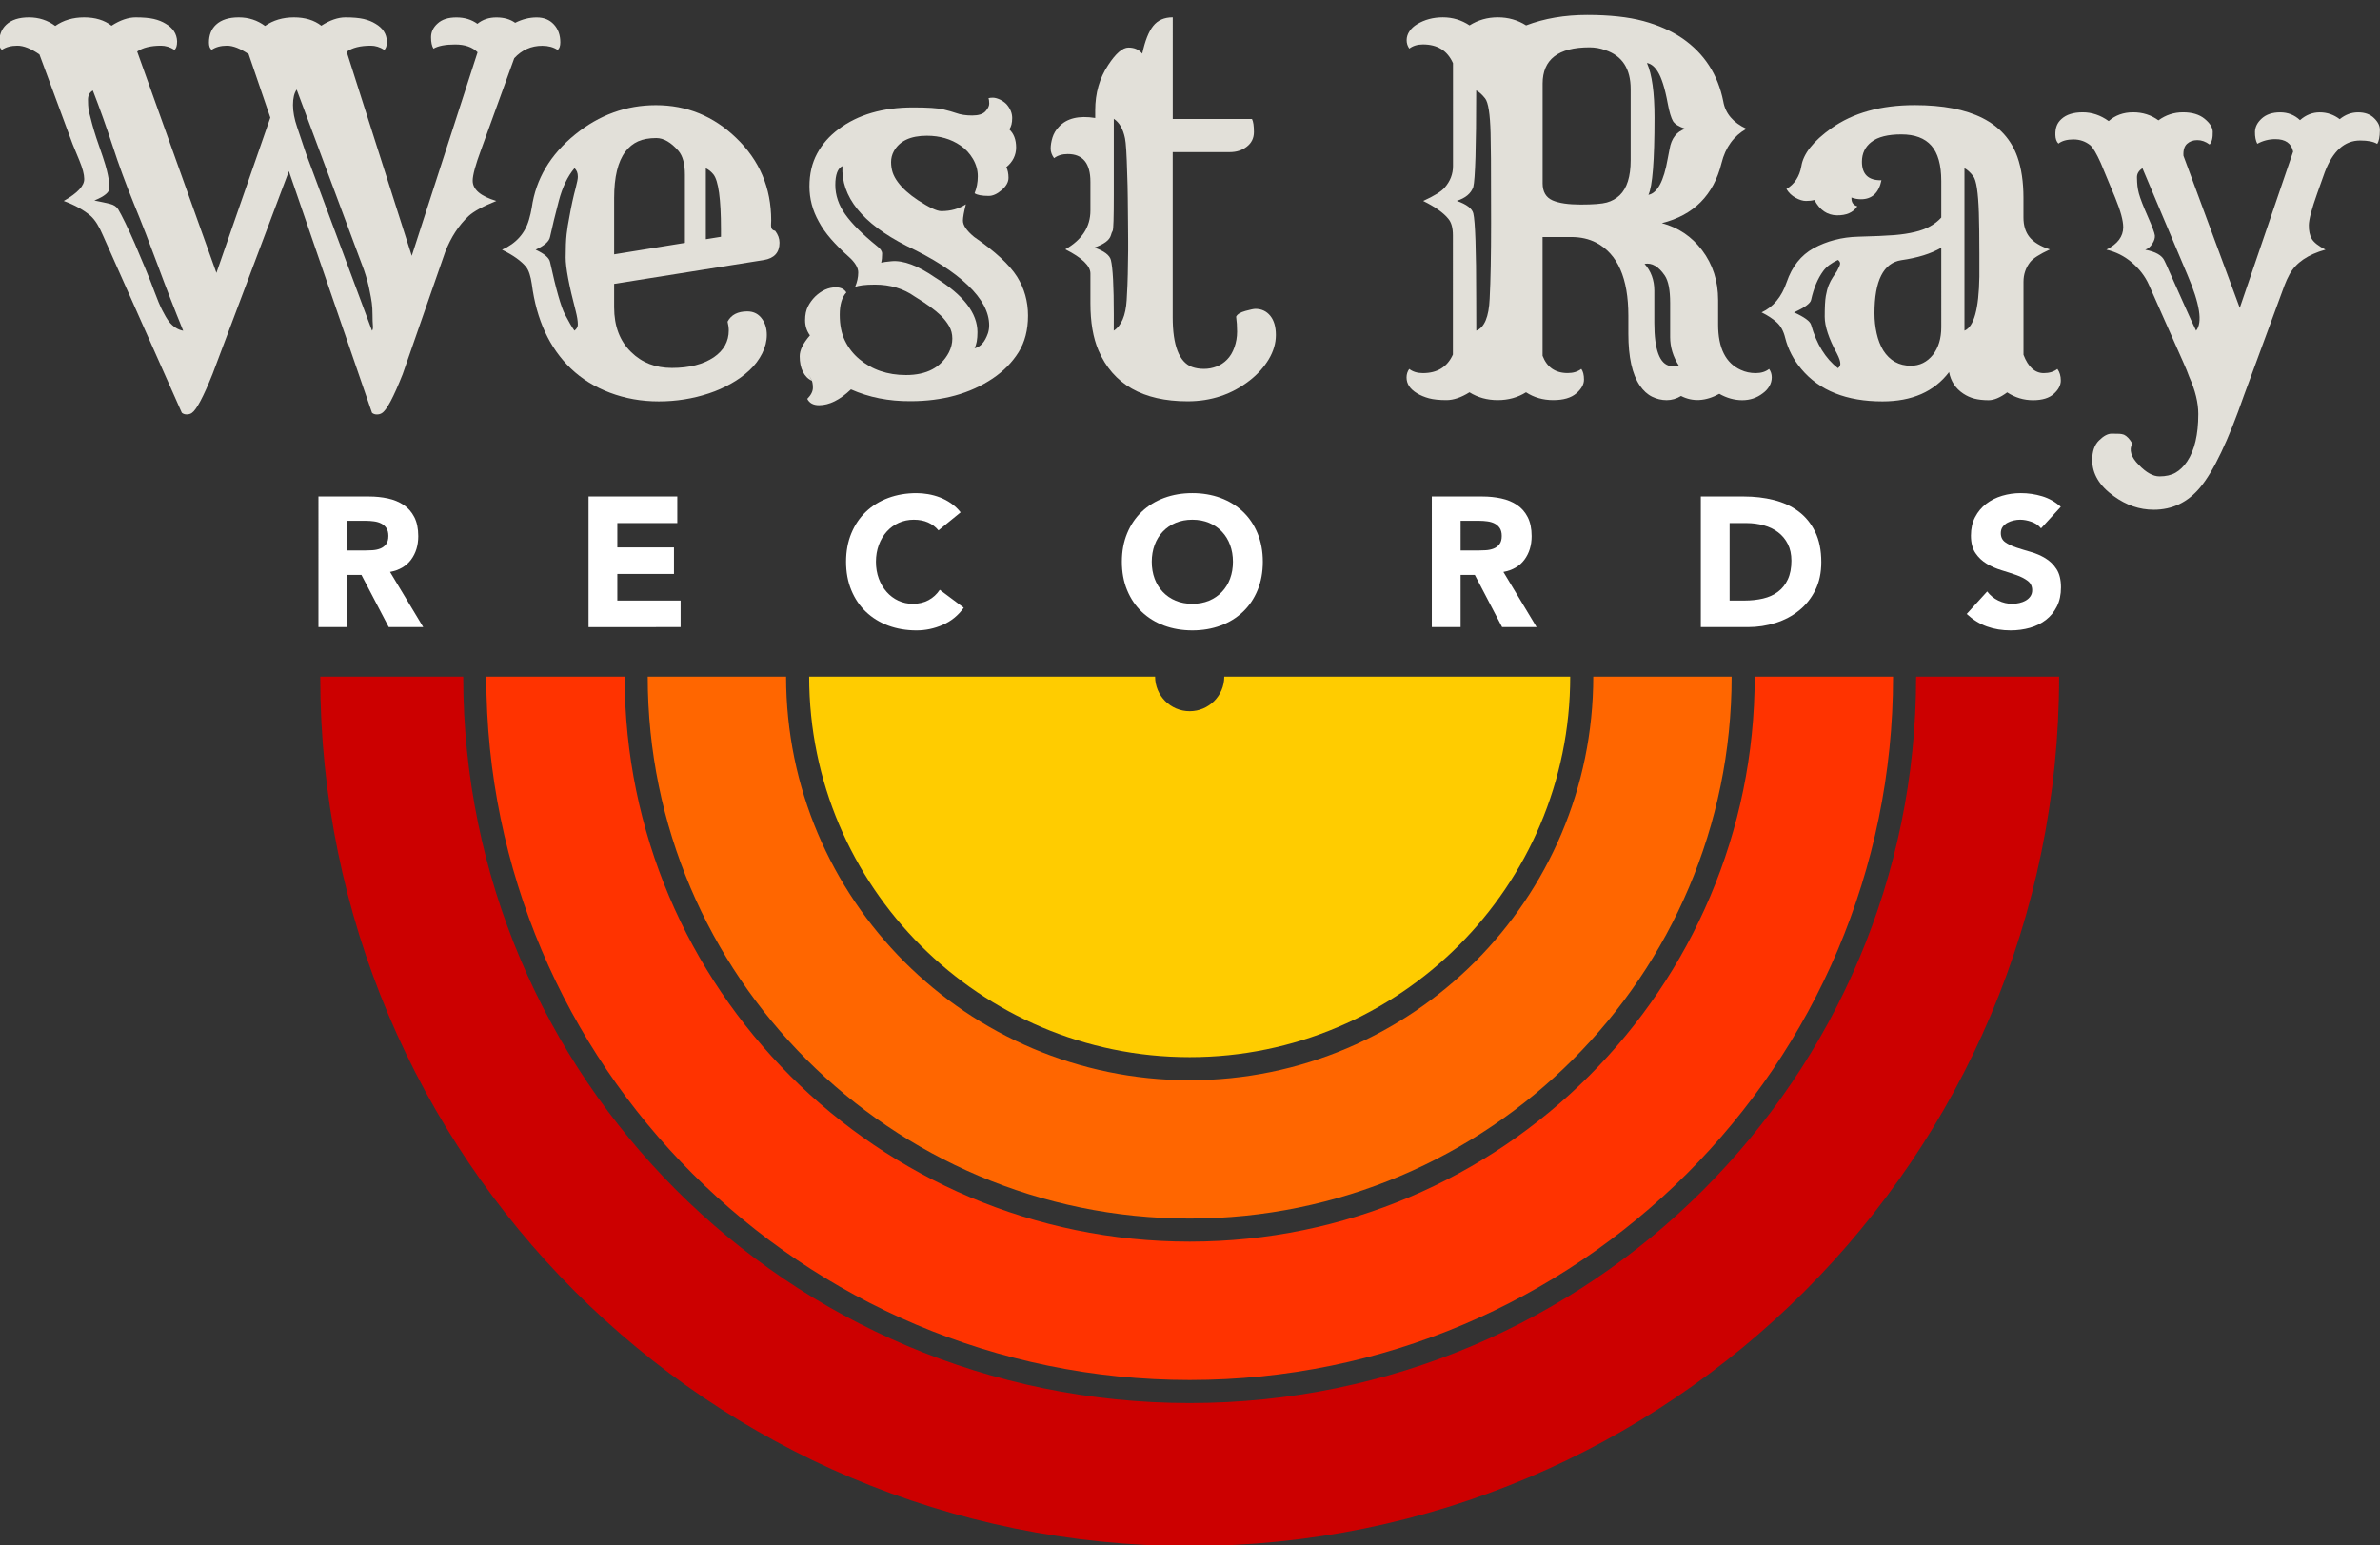
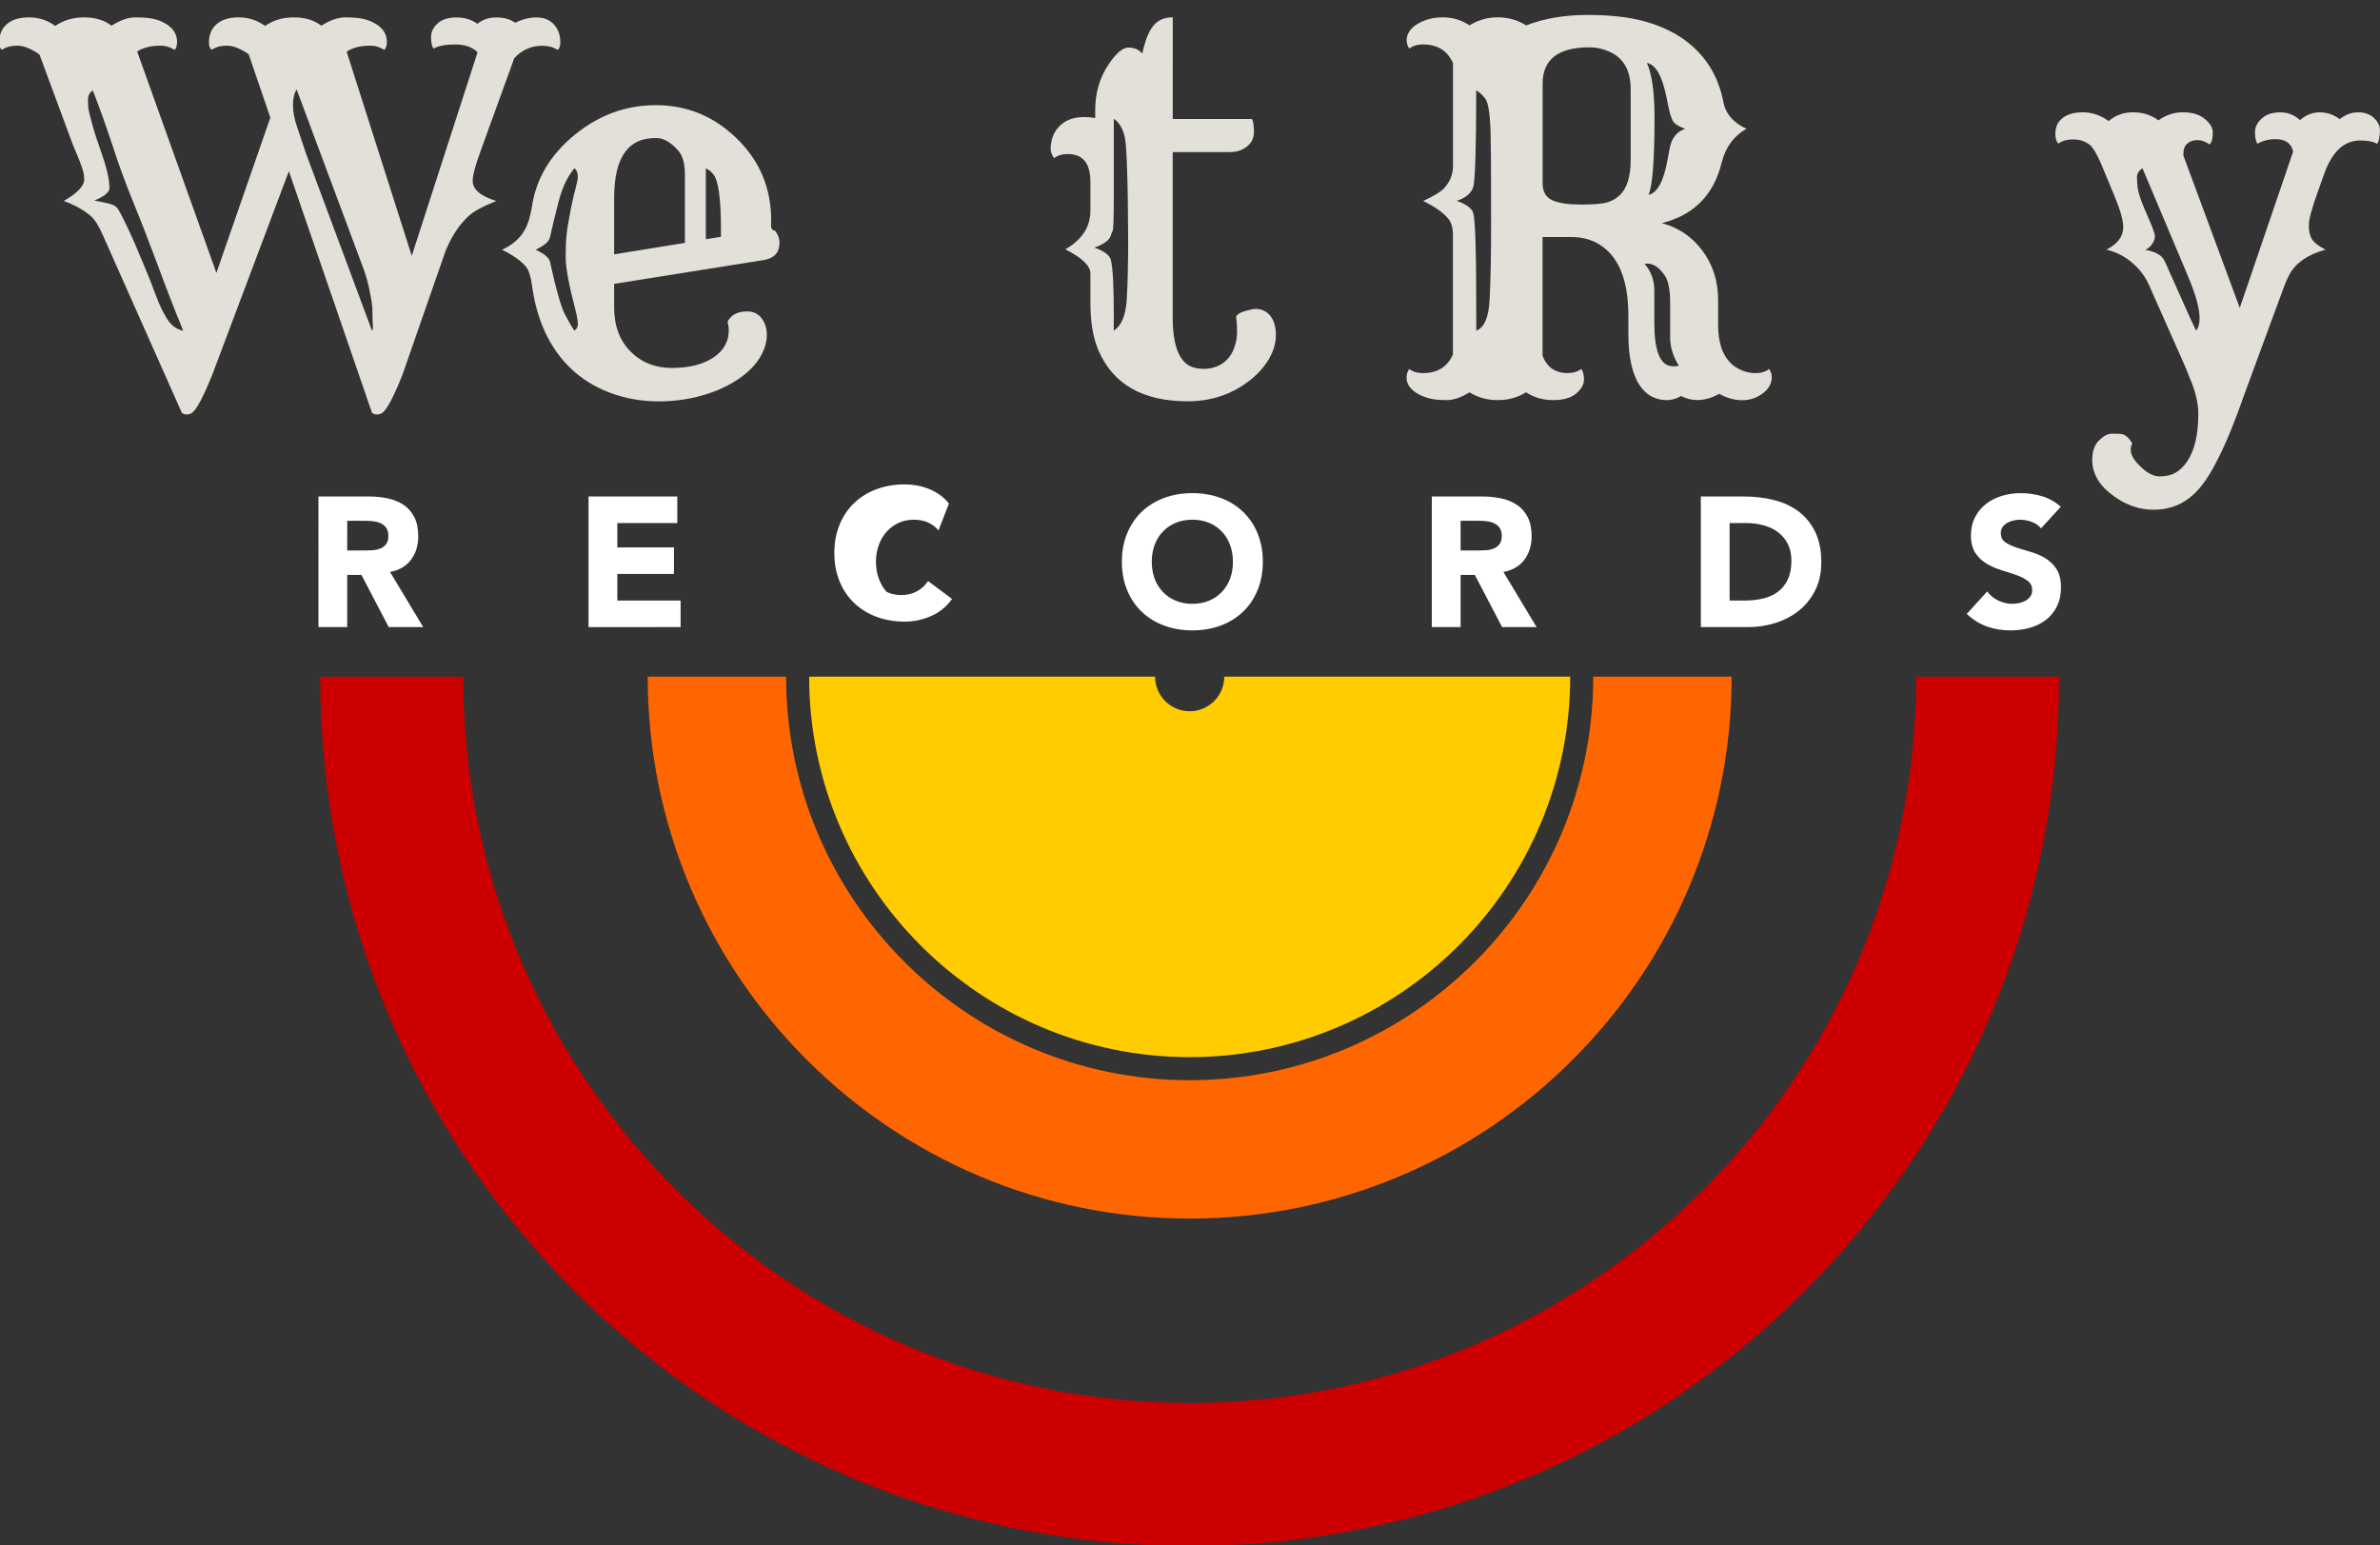
<svg xmlns="http://www.w3.org/2000/svg" version="1.1" id="Layer_1" x="0px" y="0px" viewBox="0 0 516 335" style="enable-background:new 0 0 516 335;" xml:space="preserve">
  <rect x="0" y="0" width="516" height="335" fill="#333333" stroke="none" />
  <style type="text/css">
	.st0{fill:#CC0000;}
	.st1{fill:#FF3300;}
	.st2{fill:#FF6600;}
	.st3{fill:#FFCC00;}
	.st4{fill:#E2E0D9;}
	.st5{fill:#FFFFFF;}
</style>
  <path class="st0" d="M415.43,146.71L415.43,146.71c0,86.85-70.65,157.5-157.5,157.5s-157.5-70.65-157.5-157.5l0,0h-31  c0,104.11,84.39,188.5,188.5,188.5s188.5-84.39,188.5-188.5H415.43z" />
-   <path class="st1" d="M380.43,146.71L380.43,146.71c0,67.55-54.95,122.5-122.5,122.5s-122.5-54.95-122.5-122.5l0,0h-30l0,0  c0,84.09,68.41,152.5,152.5,152.5s152.5-68.41,152.5-152.5l0,0H380.43z" />
  <path class="st2" d="M345.43,146.71L345.43,146.71c0,48.25-39.25,87.5-87.5,87.5s-87.5-39.25-87.5-87.5l0,0h-30l0,0  c0,64.79,52.71,117.5,117.5,117.5s117.5-52.71,117.5-117.5l0,0H345.43z" />
  <path class="st3" d="M265.43,146.71L265.43,146.71c0,4.14-3.36,7.5-7.5,7.5s-7.5-3.36-7.5-7.5l0,0h-75l0,0  c0,45.49,37.01,82.5,82.5,82.5s82.5-37.01,82.5-82.5l0,0H265.43z" />
  <g>
    <path class="st4" d="M102.48,39.18c0,1.9,1.71,3.37,5.13,4.39c-2.89,1.16-4.9,2.25-6.02,3.28c-2.15,2.01-3.84,4.62-5.08,7.82   l-9.2,26.44c-1.98,5-3.47,7.82-4.5,8.45c-0.31,0.21-0.69,0.31-1.11,0.31c-0.42,0-0.78-0.13-1.05-0.37L62.63,37.12L46.08,81.1   c-1.98,4.93-3.47,7.76-4.5,8.45c-0.31,0.21-0.69,0.31-1.11,0.31s-0.78-0.13-1.05-0.37L22.34,51.08c-0.85-2.01-1.74-3.43-2.7-4.28   c-1.48-1.27-3.42-2.34-5.82-3.23c3.03-1.72,4.51-3.33,4.44-4.81c0-0.95-0.35-2.27-1.05-3.97l-1.48-3.59L8.55,11.8   c-1.84-1.27-3.43-1.9-4.78-1.9s-2.48,0.3-3.36,0.9c-0.39-0.29-0.59-0.81-0.59-1.58c0-0.78,0.13-1.49,0.37-2.15   c0.25-0.65,0.63-1.22,1.16-1.72c1.13-1.05,2.77-1.58,4.92-1.58c2.15,0,4.05,0.62,5.71,1.85c1.76-1.23,3.85-1.85,6.26-1.85   s4.4,0.6,5.94,1.8c1.87-1.2,3.61-1.8,5.24-1.8s2.92,0.12,3.91,0.34c0.98,0.23,1.85,0.57,2.59,1.03c1.58,0.92,2.41,2.18,2.48,3.81   c0,0.98-0.2,1.6-0.58,1.85c-0.95-0.6-1.92-0.9-2.9-0.9c-2.22,0-3.95,0.42-5.18,1.27l17.18,48L58.61,25.5l-4.7-13.75   c-1.8-1.23-3.37-1.85-4.7-1.85c-1.34,0-2.45,0.3-3.33,0.9c-0.38-0.29-0.58-0.81-0.58-1.58c0-0.78,0.12-1.49,0.37-2.15   c0.25-0.65,0.63-1.22,1.16-1.72c1.13-1.05,2.77-1.58,4.92-1.58c2.15,0,4.05,0.62,5.71,1.85c1.76-1.23,3.85-1.85,6.26-1.85   c2.41,0,4.4,0.6,5.94,1.8c1.87-1.2,3.61-1.8,5.24-1.8c1.62,0,2.92,0.12,3.91,0.34c0.98,0.23,1.85,0.57,2.59,1.03   c1.58,0.92,2.41,2.18,2.48,3.81c0,0.98-0.2,1.6-0.58,1.85c-0.95-0.6-1.92-0.9-2.9-0.9c-2.29,0-4.04,0.44-5.24,1.32l14.11,44.25   l14.27-44.14c-1.13-1.13-2.75-1.69-4.86-1.69s-3.68,0.3-4.7,0.9c-0.35-0.53-0.53-1.36-0.53-2.48c0-1.13,0.47-2.13,1.43-2.98   c0.95-0.87,2.3-1.3,4.07-1.3c1.76,0,3.28,0.46,4.55,1.38c1.13-0.92,2.5-1.38,4.12-1.38c1.62,0,2.98,0.38,4.07,1.16   c1.56-0.78,3.1-1.16,4.66-1.16s2.8,0.5,3.73,1.51c0.93,1,1.4,2.3,1.4,3.89c0,0.81-0.2,1.36-0.58,1.64c-0.92-0.6-2.03-0.9-3.33-0.9   c-2.4,0-4.42,0.9-6.08,2.7l-7.18,19.82C103.09,35.72,102.48,37.99,102.48,39.18z M20.13,19.62c-0.71,0.42-1.05,1.08-1.05,1.98   s0.04,1.57,0.11,2.04c0.07,0.46,0.21,1.05,0.42,1.8c0.45,1.87,1.04,3.83,1.77,5.9c0.72,2.06,1.21,3.52,1.46,4.39   c0.25,0.87,0.43,1.59,0.55,2.19c0.12,0.6,0.21,1.09,0.24,1.48c0.04,0.38,0.07,0.81,0.11,1.27c0.07,0.95-1.02,1.89-3.28,2.8   c1.45,0.29,2.58,0.53,3.41,0.74c0.83,0.21,1.42,0.61,1.77,1.19c0.35,0.58,0.86,1.55,1.51,2.88s1.35,2.85,2.09,4.55l2.27,5.39   c0.78,1.87,1.46,3.59,2.04,5.18c0.58,1.58,1.13,2.88,1.64,3.89s0.99,1.82,1.46,2.46c0.88,1.09,1.9,1.74,3.07,1.96   c-1.94-4.75-3.76-9.45-5.47-14.08s-3.44-9.11-5.21-13.42c-1.76-4.32-3.31-8.52-4.63-12.61C23.06,27.49,21.64,23.5,20.13,19.62z    M64.32,19.42c-0.53,0.74-0.8,1.85-0.8,3.33c0,1.48,0.3,3.08,0.9,4.81l1.9,5.66l14.33,38.48c0.18-0.21,0.24-0.58,0.19-1.11   c-0.05-0.53-0.08-1.3-0.08-2.3s-0.05-1.89-0.16-2.65c-0.11-0.76-0.25-1.55-0.42-2.35c-0.25-1.41-0.67-2.99-1.27-4.75L64.32,19.42z" />
    <path class="st4" d="M157.74,69.74c0.78-1.48,2.2-2.22,4.28-2.22c1.41,0,2.5,0.58,3.28,1.74c0.63,0.92,0.95,2.04,0.95,3.36   s-0.33,2.65-1,4c-0.67,1.34-1.58,2.56-2.75,3.65c-1.16,1.09-2.49,2.06-4,2.9c-1.5,0.85-3.09,1.56-4.78,2.12   c-3.48,1.16-7.12,1.74-10.89,1.74s-7.3-0.63-10.6-1.88c-3.3-1.25-6.12-3-8.48-5.26c-4.62-4.44-7.44-10.54-8.45-18.29   c-0.25-1.72-0.65-2.96-1.22-3.7c-1.05-1.3-2.8-2.56-5.24-3.75c3.07-1.38,5.02-3.57,5.87-6.6c0.25-0.85,0.44-1.69,0.58-2.54   c0.88-6.2,4.02-11.49,9.41-15.86c5.22-4.23,11.05-6.35,17.5-6.35c6.69,0,12.49,2.36,17.39,7.09c5.08,4.86,7.61,10.84,7.61,17.92   c0,0.25-0.01,0.49-0.03,0.74s-0.01,0.47,0.03,0.69c0.07,0.46,0.35,0.72,0.85,0.8c0.63,0.81,0.95,1.67,0.95,2.59   c0,2.12-1.13,3.37-3.39,3.75c-0.56,0.11-1.45,0.25-2.65,0.42l-29.81,4.75v5.08c0,4.08,1.23,7.33,3.7,9.72   c2.32,2.29,5.27,3.43,8.83,3.43c3.77,0,6.8-0.78,9.09-2.32c2.15-1.48,3.23-3.42,3.23-5.82C158,71.07,157.91,70.44,157.74,69.74z    M124.54,71.69c0.49-0.38,0.74-0.83,0.74-1.32c0-0.78-0.16-1.76-0.47-2.96c-1.45-5.53-2.17-9.38-2.17-11.55   c0-2.18,0.07-3.86,0.21-5.08c0.14-1.22,0.33-2.44,0.58-3.67c0.42-2.39,0.88-4.51,1.38-6.35c0.31-1.2,0.47-2.01,0.47-2.43   c0-0.85-0.25-1.47-0.74-1.85c-1.48,1.76-2.61,4.12-3.39,7.09s-1.41,5.57-1.9,7.82c-0.18,0.95-1.22,1.87-3.12,2.75   c1.9,0.89,2.94,1.76,3.12,2.65c1.3,5.95,2.38,9.74,3.23,11.37C123.32,69.77,124.01,70.95,124.54,71.69z M148.49,52.66v-14.8   c0-2.32-0.46-4.04-1.38-5.13c-1.62-1.87-3.23-2.8-4.81-2.8c-1.58,0-2.9,0.24-3.97,0.72c-1.06,0.48-1.98,1.22-2.75,2.24   c-1.62,2.15-2.43,5.5-2.43,10.05v12.21L148.49,52.66z M156.31,51.34V49.7c0-6.55-0.55-10.52-1.64-11.89   c-0.49-0.6-1.04-1.04-1.64-1.32v15.38L156.31,51.34z" />
-     <path class="st4" d="M184.49,84.43c-2.4,2.29-4.7,3.43-6.93,3.43c-1.23,0-2.08-0.46-2.54-1.38c0.81-0.81,1.22-1.62,1.22-2.43   c0-0.81-0.13-1.43-0.37-1.85l-0.69-1.22l0.85,1.58c-0.85-0.38-1.5-1.04-1.96-1.96c-0.46-0.92-0.69-2.04-0.69-3.36   s0.74-2.82,2.22-4.52c-0.71-0.98-1.05-2.08-1.05-3.28c0-1.2,0.21-2.19,0.61-2.98c0.4-0.8,0.93-1.51,1.56-2.15   c1.41-1.34,2.9-2.01,4.5-2.01c1.05,0,1.81,0.37,2.27,1.11c-0.95,1.02-1.43,2.64-1.43,4.83c0,2.2,0.37,4.08,1.13,5.63   c0.76,1.56,1.79,2.87,3.09,3.97c2.75,2.32,6.13,3.48,10.15,3.48c4.48,0,7.58-1.64,9.3-4.92c0.49-0.98,0.74-1.98,0.74-2.98   s-0.23-1.9-0.69-2.7c-0.46-0.8-1.05-1.56-1.8-2.3c-1.23-1.2-3.12-2.57-5.66-4.12c-2.43-1.72-5.3-2.59-8.61-2.59   c-2.15,0-3.59,0.18-4.33,0.53c0.45-1.05,0.69-2.12,0.69-3.17s-0.71-2.21-2.12-3.46c-1.41-1.25-2.67-2.51-3.78-3.78   c-1.11-1.27-2-2.54-2.67-3.81c-1.34-2.39-2.01-4.93-2.01-7.61c0-2.68,0.55-5.05,1.66-7.11c1.11-2.06,2.67-3.83,4.67-5.31   c4.19-3.14,9.57-4.7,16.12-4.7c3.17,0,5.34,0.14,6.53,0.42c1.18,0.29,2.13,0.55,2.82,0.8c0.95,0.35,2.12,0.53,3.48,0.53   s2.33-0.3,2.88-0.9c0.54-0.6,0.82-1.15,0.82-1.66s-0.05-0.91-0.16-1.19c0.21-0.07,0.53-0.11,0.95-0.11c0.42,0,0.91,0.13,1.46,0.37   c0.54,0.25,1.03,0.58,1.46,1c0.85,0.95,1.27,1.97,1.27,3.04s-0.21,1.9-0.63,2.46c0.98,0.92,1.48,2.22,1.48,3.91   c0,1.68-0.71,3.12-2.12,4.28c0.31,0.63,0.47,1.41,0.47,2.32s-0.49,1.8-1.48,2.65c-0.98,0.85-1.92,1.27-2.8,1.27   c-1.52,0-2.54-0.2-3.07-0.58c0.45-1.13,0.69-2.35,0.69-3.67c0-1.32-0.35-2.58-1.05-3.78c-0.71-1.2-1.6-2.17-2.7-2.9   c-2.05-1.41-4.48-2.12-7.29-2.12c-3.56,0-5.95,1.13-7.18,3.39c-0.38,0.71-0.58,1.48-0.58,2.3s0.12,1.58,0.34,2.27   c0.23,0.69,0.61,1.39,1.13,2.09c1.02,1.38,2.47,2.68,4.33,3.91c2.43,1.58,4.12,2.38,5.08,2.38c2.05,0,3.82-0.49,5.33-1.48   c-0.42,1.69-0.63,2.87-0.63,3.54c0,1.02,0.81,2.2,2.43,3.54c4.55,3.14,7.65,6.01,9.3,8.61c1.58,2.54,2.38,5.35,2.38,8.45   c0,3.1-0.69,5.76-2.06,7.95c-1.38,2.2-3.24,4.09-5.6,5.68c-4.9,3.28-10.84,4.92-17.81,4.92C192.68,87.02,188.36,86.15,184.49,84.43   z M182.64,36.01c-1.02,0.49-1.54,1.86-1.54,4.09c0,2.23,0.72,4.37,2.17,6.4c1.45,2.03,3.73,4.31,6.87,6.85   c0.74,0.56,1.11,1.11,1.11,1.64c0,0.81-0.07,1.47-0.21,1.96c0.42-0.11,1.16-0.21,2.22-0.31c2.57-0.25,5.76,0.95,9.57,3.59   c6.06,3.74,9.09,7.67,9.09,11.79c0,1.56-0.21,2.72-0.63,3.48c1.27-0.25,2.23-1.32,2.9-3.23c0.18-0.56,0.27-1.14,0.27-1.74   c0-2.85-1.55-5.76-4.63-8.7c-3.08-2.94-7.52-5.79-13.3-8.53C186.95,48.43,182.32,42.67,182.64,36.01z" />
    <path class="st4" d="M266.05,77.95c0.67-0.69,1.2-1.56,1.58-2.65c0.38-1.07,0.58-2.2,0.58-3.39c0-1.18-0.07-2.26-0.21-3.25   c0.25-0.53,0.92-0.94,2.01-1.24c1.09-0.3,1.81-0.45,2.17-0.45c1.34,0,2.41,0.5,3.23,1.51c0.81,1,1.21,2.4,1.21,4.17   c0,1.78-0.52,3.53-1.55,5.26c-1.04,1.72-2.42,3.26-4.15,4.6c-3.84,2.99-8.32,4.5-13.42,4.5c-9.72,0-16.18-3.68-19.35-11.05   c-1.16-2.72-1.74-6.11-1.74-10.21V59.3c0-1.65-1.81-3.41-5.44-5.24c3.63-2.08,5.44-4.88,5.44-8.4v-6.24c0-4.02-1.64-6.02-4.92-6.02   c-1.2,0-2.18,0.3-2.96,0.9c-0.49-0.67-0.74-1.37-0.74-2.09c0-0.72,0.13-1.52,0.39-2.38c0.27-0.87,0.73-1.64,1.4-2.35   c1.69-1.83,4.32-2.47,7.87-1.9V23.9c0-3.7,0.93-6.96,2.8-9.78c1.65-2.54,3.13-3.81,4.41-3.81c1.29,0,2.28,0.44,2.99,1.32   c0.6-2.79,1.39-4.79,2.38-6.02c0.98-1.23,2.39-1.85,4.23-1.85V25.8h17.18c0.29,0.56,0.42,1.51,0.42,2.82   c0,1.32-0.51,2.38-1.54,3.17c-1.02,0.8-2.25,1.19-3.7,1.19h-12.37v35.79c0,6.13,1.39,9.72,4.17,10.79   c0.81,0.29,1.68,0.42,2.62,0.42c0.93,0,1.83-0.17,2.7-0.5C264.61,79.15,265.38,78.64,266.05,77.95z M241.47,71.69   c1.65-1.05,2.59-3.26,2.8-6.6c0.14-2.39,0.22-4.26,0.24-5.6c0.02-1.34,0.04-2.42,0.05-3.25c0.02-0.83,0.03-1.47,0.03-1.93V52.2   c0-1.02-0.01-2.33-0.03-3.94s-0.04-3.35-0.05-5.24c-0.02-1.89-0.06-3.69-0.13-5.42c-0.11-4.15-0.27-6.69-0.47-7.61   c-0.42-2.05-1.23-3.45-2.43-4.23v16.49c0,4.9-0.08,7.49-0.24,7.78c-0.16,0.29-0.3,0.62-0.39,1c-0.31,1.05-1.52,1.94-3.59,2.65   c2.12,0.74,3.32,1.64,3.59,2.7c0.42,1.69,0.63,5.66,0.63,11.89L241.47,71.69L241.47,71.69z" />
    <path class="st4" d="M330.85,85.06c-1.8,1.13-3.84,1.69-6.13,1.69c-2.29,0-4.33-0.56-6.13-1.69c-1.8,1.13-3.46,1.69-5,1.69   c-1.54,0-2.8-0.13-3.78-0.39c-0.98-0.27-1.85-0.63-2.59-1.08c-1.52-0.92-2.27-2.06-2.27-3.43c0-0.71,0.2-1.32,0.58-1.85   c0.78,0.6,1.76,0.9,2.96,0.9c3.14,0,5.3-1.34,6.51-4.02V51.02c0-1.62-0.33-2.81-1-3.59c-1.05-1.3-2.87-2.59-5.44-3.86   c2.39-1.09,3.95-2.06,4.66-2.9c1.2-1.38,1.8-2.92,1.8-4.66V13.7c-1.2-2.72-3.37-4.07-6.51-4.07c-1.2,0-2.18,0.3-2.96,0.9   c-0.38-0.53-0.58-1.13-0.58-1.82c0-0.69,0.21-1.33,0.61-1.93c0.4-0.6,0.95-1.11,1.66-1.54c1.62-0.98,3.48-1.48,5.58-1.48   s4.03,0.58,5.79,1.74c1.83-1.16,3.88-1.74,6.13-1.74s4.3,0.58,6.13,1.74c3.98-1.51,8.39-2.26,13.24-2.26   c4.84,0,8.91,0.44,12.18,1.32c3.28,0.89,6.09,2.14,8.45,3.75c4.75,3.28,7.72,7.84,8.88,13.69c0.45,2.61,2.14,4.59,5.02,5.92   c-2.75,1.56-4.55,4.02-5.39,7.4c-1.72,6.98-6.04,11.33-12.95,13.06c3.56,0.95,6.47,2.9,8.72,5.87c2.32,3.07,3.48,6.68,3.48,10.84   v5.29c0,5.08,1.64,8.36,4.92,9.83c0.98,0.46,2.06,0.69,3.23,0.69s2.14-0.3,2.9-0.9c0.38,0.53,0.58,1.13,0.58,1.82   c0,0.69-0.18,1.33-0.53,1.93c-0.35,0.6-0.83,1.11-1.43,1.54c-1.27,0.98-2.75,1.48-4.44,1.48c-1.69,0-3.35-0.46-4.97-1.38   c-2.96,1.62-5.73,1.78-8.3,0.47c-0.98,0.6-2.03,0.9-3.12,0.9c-1.09,0-2.15-0.25-3.15-0.74c-1-0.49-1.9-1.3-2.67-2.43   c-1.65-2.43-2.48-6.17-2.48-11.21v-3.91c0-8.14-2.32-13.42-6.98-15.86c-1.55-0.81-3.37-1.22-5.44-1.22h-6.18v25.75   c0.95,2.5,2.77,3.75,5.44,3.75c1.2,0,2.18-0.3,2.96-0.9c0.38,0.53,0.58,1.31,0.58,2.32c0,1.02-0.55,2.02-1.66,2.98   c-1.11,0.96-2.78,1.46-5,1.46S332.59,86.19,330.85,85.06z M320.07,71.69c1.76-0.67,2.73-2.98,2.9-6.93   c0.21-3.95,0.31-9.41,0.31-16.39s-0.01-11.62-0.03-13.93c-0.02-2.3-0.04-4.16-0.08-5.58c-0.11-4.15-0.5-6.67-1.19-7.53   c-0.69-0.87-1.33-1.44-1.93-1.72c0,12.26-0.21,19.24-0.63,20.93c-0.49,1.41-1.69,2.41-3.59,3.01c2.12,0.74,3.32,1.64,3.59,2.7   c0.42,1.69,0.63,7.87,0.63,18.55L320.07,71.69L320.07,71.69z M344.6,10.26c-6.77,0-10.15,2.63-10.15,7.87v21.62   c0,1.83,0.72,3.07,2.17,3.7c1.38,0.6,3.41,0.9,6.1,0.9c2.7,0,4.59-0.15,5.66-0.45c1.07-0.3,2-0.82,2.78-1.56   c1.58-1.52,2.38-4.05,2.38-7.61V19.31c0-4.41-1.83-7.22-5.5-8.45C346.95,10.46,345.79,10.26,344.6,10.26z M356.55,57.21   c1.41,1.58,2.12,3.52,2.12,5.82V70c0,5.85,1.16,8.97,3.48,9.36c0.63,0.11,1.25,0.09,1.85-0.05c-1.27-1.97-1.9-4.05-1.9-6.24v-7.4   c0-2.79-0.38-4.75-1.16-5.92C359.59,57.77,358.14,56.92,356.55,57.21z M357.07,13.65c1.09,2.47,1.64,6.42,1.64,11.84   c0,9.34-0.44,14.93-1.32,16.76c1.94-0.38,3.33-2.98,4.17-7.78l0.42-2.17c0.38-2.29,1.52-3.75,3.39-4.39   c-1.38-0.45-2.25-1-2.65-1.64c-0.42-0.74-0.8-2-1.13-3.78c-0.33-1.78-0.68-3.22-1.03-4.31c-0.35-1.09-0.72-1.96-1.11-2.59   C358.78,14.47,357.99,13.83,357.07,13.65z" />
-     <path class="st4" d="M422.57,80.68c-3.21,4.23-8.02,6.35-14.43,6.35c-7.82,0-13.69-2.34-17.61-7.03c-1.69-2.01-2.85-4.24-3.48-6.71   c-0.35-1.48-0.97-2.62-1.85-3.41c-0.89-0.8-1.98-1.51-3.28-2.15c2.54-1.16,4.35-3.35,5.44-6.55c1.16-3.39,3.1-5.84,5.82-7.35   c2.92-1.58,6.15-2.42,9.67-2.51c3.52-0.09,6.13-0.21,7.82-0.34c1.69-0.14,3.19-0.37,4.5-0.69c2.43-0.56,4.33-1.6,5.71-3.12v-7.93   c0-3.48-0.71-6.04-2.15-7.67c-1.43-1.62-3.59-2.43-6.51-2.43c-2.91,0-5.06,0.54-6.45,1.61c-1.4,1.07-2.09,2.51-2.09,4.31   c0,2.75,1.41,4.08,4.23,4.02c-0.56,2.75-2.05,4.12-4.44,4.12c-0.71,0-1.4-0.12-2.06-0.37v0.16c0,0.92,0.42,1.5,1.27,1.74   c-0.89,1.34-2.36,1.99-4.44,1.96c-2.08-0.04-3.7-1.14-4.86-3.33c-0.53,0.14-1.13,0.21-1.82,0.21s-1.45-0.23-2.27-0.69   c-0.83-0.45-1.49-1.09-1.98-1.9c1.76-1.05,2.83-2.7,3.23-4.92c0.42-2.72,2.59-5.46,6.51-8.25c4.72-3.35,10.75-5.02,18.08-5.02   c12.15,0,19.58,3.74,22.25,11.21c0.88,2.5,1.32,5.46,1.32,8.88v4.28c0,1.72,0.43,3.14,1.3,4.23c0.87,1.09,2.33,1.99,4.42,2.7   c-2.22,1.02-3.65,1.94-4.28,2.75c-0.95,1.23-1.43,2.65-1.43,4.23v15.86c1.02,2.65,2.48,3.97,4.39,3.97c1.2,0,2.18-0.3,2.96-0.9   c0.49,0.67,0.74,1.51,0.74,2.51s-0.5,1.97-1.51,2.88c-1,0.92-2.51,1.38-4.52,1.38c-2.01,0-3.88-0.56-5.6-1.69   c-1.52,1.13-2.86,1.69-4.04,1.69c-1.18,0-2.2-0.12-3.07-0.34c-0.87-0.23-1.66-0.59-2.4-1.08   C423.98,84.23,422.96,82.69,422.57,80.68z M398.47,79.83c0.35-0.25,0.53-0.56,0.53-0.95c0-0.53-0.25-1.27-0.74-2.22   c-1.76-3.24-2.65-5.91-2.65-7.98c0-2.08,0.08-3.57,0.24-4.5c0.16-0.92,0.37-1.7,0.63-2.35c0.27-0.65,0.56-1.22,0.9-1.72   c0.33-0.49,0.63-0.93,0.88-1.32c0.45-0.81,0.69-1.37,0.69-1.66s-0.16-0.55-0.47-0.77c-1.45,0.67-2.5,1.47-3.17,2.38   c-1.2,1.62-2.08,3.72-2.65,6.29c-0.14,0.74-1.38,1.64-3.7,2.7c2.25,1.02,3.48,1.92,3.7,2.7C393.85,74.62,395.79,77.75,398.47,79.83   z M406.4,67.94c0,1.48,0.16,2.92,0.47,4.33c0.31,1.41,0.8,2.65,1.43,3.7c1.41,2.22,3.41,3.33,5.97,3.33c1.94,0,3.54-0.8,4.81-2.38   c1.2-1.56,1.8-3.54,1.8-5.97V53.71c-2.25,1.31-5.15,2.2-8.67,2.7C408.34,57.01,406.4,60.85,406.4,67.94z M425.91,71.69   c2.05-0.81,3.12-4.7,3.23-11.68c0-1.48,0-3.17,0-5.08s-0.01-3.53-0.03-4.89c-0.02-1.36-0.04-2.65-0.08-3.89   c-0.14-4.44-0.55-7.1-1.22-7.95c-0.67-0.87-1.31-1.44-1.9-1.72L425.91,71.69L425.91,71.69z" />
    <path class="st4" d="M515.4,31.2c-0.78-0.49-2.01-0.74-3.7-0.74c-3.39,0-5.93,2.29-7.67,6.87l-1.64,4.6   c-1.2,3.35-1.8,5.64-1.82,6.87s0.2,2.23,0.63,2.98c0.44,0.76,1.44,1.55,2.98,2.35c-3.81,1.05-6.4,2.83-7.78,5.33   c-0.42,0.78-0.8,1.58-1.11,2.43l-8.78,23.84c-3.42,9.83-6.59,16.49-9.52,19.98c-2.68,3.21-6.02,4.81-10.05,4.81   c-3.07,0-5.95-0.98-8.67-2.96c-3.1-2.22-4.66-4.83-4.66-7.82c0-1.87,0.49-3.29,1.48-4.25c0.98-0.97,1.89-1.46,2.73-1.46   c0.83,0,1.4,0.01,1.72,0.03c0.31,0.02,0.63,0.08,0.95,0.19c0.63,0.29,1.23,0.92,1.8,1.9c-0.74,1.41-0.27,2.96,1.43,4.66   c1.58,1.65,3.07,2.48,4.47,2.48c1.39,0,2.56-0.27,3.48-0.8c0.93-0.53,1.77-1.34,2.51-2.43c1.62-2.4,2.43-5.84,2.43-10.3   c0-2.43-0.65-5.11-1.96-8.03c-0.35-0.98-0.78-2.03-1.27-3.12l-7.51-16.92c-0.81-1.8-2.04-3.4-3.67-4.78   c-1.63-1.39-3.48-2.31-5.52-2.78c2.43-1.23,3.65-2.85,3.65-4.86c0-1.45-0.58-3.57-1.74-6.4l-3.12-7.51   c-0.92-2.05-1.67-3.33-2.27-3.86c-1.05-0.85-2.28-1.27-3.67-1.27s-2.47,0.3-3.25,0.9c-0.42-0.42-0.64-1.04-0.66-1.85   c-0.02-0.81,0.08-1.49,0.3-2.04c0.21-0.54,0.56-1.03,1.05-1.46c1.05-0.95,2.58-1.43,4.58-1.43c1.99,0,3.87,0.63,5.63,1.9   c1.45-1.27,3.21-1.9,5.29-1.9s3.91,0.58,5.5,1.74c1.58-1.16,3.37-1.74,5.33-1.74c1.97,0,3.53,0.47,4.67,1.4   c1.14,0.93,1.73,1.86,1.77,2.78c0.04,1.38-0.2,2.31-0.69,2.8c-0.85-0.63-1.72-0.95-2.65-0.95c-0.92,0-1.66,0.27-2.24,0.8   c-0.58,0.53-0.84,1.4-0.77,2.59l12.21,32.99l11.57-33.89c-0.38-1.8-1.67-2.7-3.86-2.7c-1.38,0-2.68,0.33-3.91,1   c-0.35-0.67-0.52-1.54-0.5-2.59c0.02-1.05,0.51-2.03,1.48-2.9s2.29-1.32,3.97-1.32c1.67,0,3.11,0.56,4.31,1.69   c1.27-1.13,2.7-1.69,4.28-1.69s3.03,0.49,4.33,1.48c1.2-0.98,2.53-1.48,3.99-1.48c1.47,0,2.63,0.42,3.48,1.27   c0.87,0.85,1.28,1.72,1.24,2.65C515.96,29.7,515.75,30.67,515.4,31.2z M464.5,36.48c-0.81,0.53-1.21,1.2-1.19,2.01   c0.02,0.81,0.05,1.44,0.11,1.88c0.05,0.44,0.15,0.96,0.3,1.56c0.31,1.13,0.96,2.8,1.93,5c0.97,2.2,1.48,3.57,1.54,4.12   c0.05,0.55-0.13,1.14-0.55,1.8c-0.42,0.65-0.93,1.08-1.54,1.3c2.25,0.42,3.65,1.22,4.17,2.38c0.25,0.49,0.6,1.27,1.05,2.32   l3.59,8.03c0.71,1.62,1.45,3.23,2.22,4.81c1.45-1.76,0.81-5.82-1.9-12.15L464.5,36.48z" />
  </g>
  <g>
    <path class="st5" d="M69.04,107.65H80c1.44,0,2.81,0.14,4.1,0.42s2.43,0.75,3.4,1.4s1.75,1.53,2.32,2.64s0.86,2.49,0.86,4.14   c0,2-0.52,3.7-1.56,5.1s-2.56,2.29-4.56,2.66l7.2,11.96h-7.48l-5.92-11.32h-3.08v11.32h-6.24V107.65z M75.28,119.36h3.68   c0.56,0,1.15-0.02,1.78-0.06s1.19-0.16,1.7-0.36c0.51-0.2,0.93-0.51,1.26-0.94s0.5-1.03,0.5-1.8c0-0.72-0.15-1.29-0.44-1.72   s-0.67-0.75-1.12-0.98c-0.45-0.23-0.97-0.38-1.56-0.46s-1.16-0.12-1.72-0.12h-4.08C75.28,112.92,75.28,119.36,75.28,119.36z" />
    <path class="st5" d="M127.6,107.65h19.24v5.76h-13v5.28h12.28v5.76h-12.28v5.76h13.72v5.76H127.6V107.65z" />
-     <path class="st5" d="M203.47,115c-0.61-0.75-1.37-1.32-2.26-1.72s-1.93-0.6-3.1-0.6c-1.17,0-2.26,0.23-3.26,0.68   s-1.87,1.09-2.6,1.9c-0.73,0.81-1.31,1.78-1.72,2.9s-0.62,2.33-0.62,3.64c0,1.33,0.21,2.55,0.62,3.66c0.41,1.11,0.98,2.07,1.7,2.88   s1.57,1.45,2.54,1.9c0.97,0.45,2.02,0.68,3.14,0.68c1.28,0,2.41-0.27,3.4-0.8c0.99-0.53,1.8-1.28,2.44-2.24l5.2,3.88   c-1.2,1.68-2.72,2.92-4.56,3.72s-3.73,1.2-5.68,1.2c-2.21,0-4.25-0.35-6.12-1.04c-1.87-0.69-3.48-1.69-4.84-2.98   s-2.42-2.86-3.18-4.7s-1.14-3.89-1.14-6.16c0-2.27,0.38-4.32,1.14-6.16c0.76-1.84,1.82-3.41,3.18-4.7   c1.36-1.29,2.97-2.29,4.84-2.98s3.91-1.04,6.12-1.04c0.8,0,1.63,0.07,2.5,0.22s1.72,0.38,2.56,0.7s1.65,0.75,2.42,1.28   s1.47,1.19,2.08,1.96L203.47,115z" />
+     <path class="st5" d="M203.47,115c-0.61-0.75-1.37-1.32-2.26-1.72s-1.93-0.6-3.1-0.6c-1.17,0-2.26,0.23-3.26,0.68   s-1.87,1.09-2.6,1.9c-0.73,0.81-1.31,1.78-1.72,2.9s-0.62,2.33-0.62,3.64c0,1.33,0.21,2.55,0.62,3.66c0.41,1.11,0.98,2.07,1.7,2.88   c0.97,0.45,2.02,0.68,3.14,0.68c1.28,0,2.41-0.27,3.4-0.8c0.99-0.53,1.8-1.28,2.44-2.24l5.2,3.88   c-1.2,1.68-2.72,2.92-4.56,3.72s-3.73,1.2-5.68,1.2c-2.21,0-4.25-0.35-6.12-1.04c-1.87-0.69-3.48-1.69-4.84-2.98   s-2.42-2.86-3.18-4.7s-1.14-3.89-1.14-6.16c0-2.27,0.38-4.32,1.14-6.16c0.76-1.84,1.82-3.41,3.18-4.7   c1.36-1.29,2.97-2.29,4.84-2.98s3.91-1.04,6.12-1.04c0.8,0,1.63,0.07,2.5,0.22s1.72,0.38,2.56,0.7s1.65,0.75,2.42,1.28   s1.47,1.19,2.08,1.96L203.47,115z" />
    <path class="st5" d="M243.23,121.8c0-2.27,0.38-4.32,1.14-6.16s1.82-3.41,3.18-4.7c1.36-1.29,2.97-2.29,4.84-2.98   c1.87-0.69,3.91-1.04,6.12-1.04s4.25,0.35,6.12,1.04s3.48,1.69,4.84,2.98s2.42,2.86,3.18,4.7c0.76,1.84,1.14,3.89,1.14,6.16   c0,2.27-0.38,4.32-1.14,6.16c-0.76,1.84-1.82,3.41-3.18,4.7s-2.97,2.29-4.84,2.98s-3.91,1.04-6.12,1.04s-4.25-0.35-6.12-1.04   c-1.87-0.69-3.48-1.69-4.84-2.98s-2.42-2.86-3.18-4.7C243.61,126.13,243.23,124.07,243.23,121.8z M249.71,121.8   c0,1.33,0.21,2.55,0.62,3.66s1.01,2.07,1.78,2.88s1.7,1.45,2.78,1.9s2.29,0.68,3.62,0.68s2.54-0.23,3.62-0.68s2.01-1.09,2.78-1.9   c0.77-0.81,1.37-1.77,1.78-2.88s0.62-2.33,0.62-3.66c0-1.31-0.21-2.52-0.62-3.64s-1.01-2.09-1.78-2.9c-0.77-0.81-1.7-1.45-2.78-1.9   c-1.08-0.45-2.29-0.68-3.62-0.68s-2.54,0.23-3.62,0.68s-2.01,1.09-2.78,1.9c-0.77,0.81-1.37,1.78-1.78,2.9   C249.92,119.28,249.71,120.5,249.71,121.8z" />
    <path class="st5" d="M310.43,107.65h10.96c1.44,0,2.81,0.14,4.1,0.42s2.43,0.75,3.4,1.4s1.75,1.53,2.32,2.64s0.86,2.49,0.86,4.14   c0,2-0.52,3.7-1.56,5.1s-2.56,2.29-4.56,2.66l7.2,11.96h-7.48l-5.92-11.32h-3.08v11.32h-6.24V107.65z M316.67,119.36h3.68   c0.56,0,1.15-0.02,1.78-0.06s1.19-0.16,1.7-0.36s0.93-0.51,1.26-0.94c0.33-0.43,0.5-1.03,0.5-1.8c0-0.72-0.15-1.29-0.44-1.72   s-0.67-0.75-1.12-0.98c-0.45-0.23-0.97-0.38-1.56-0.46s-1.16-0.12-1.72-0.12h-4.08L316.67,119.36L316.67,119.36z" />
    <path class="st5" d="M368.75,107.65h9.36c2.27,0,4.42,0.25,6.46,0.76c2.04,0.51,3.82,1.33,5.34,2.46s2.73,2.61,3.62,4.42   c0.89,1.81,1.34,4.01,1.34,6.6c0,2.29-0.43,4.31-1.3,6.06c-0.87,1.75-2.03,3.21-3.5,4.4s-3.16,2.09-5.08,2.7   c-1.92,0.61-3.93,0.92-6.04,0.92h-10.2L368.75,107.65L368.75,107.65z M374.99,130.21h3.24c1.44,0,2.78-0.15,4.02-0.44   c1.24-0.29,2.31-0.78,3.22-1.46c0.91-0.68,1.62-1.57,2.14-2.68c0.52-1.11,0.78-2.46,0.78-4.06c0-1.39-0.26-2.59-0.78-3.62   c-0.52-1.03-1.22-1.87-2.1-2.54s-1.91-1.17-3.1-1.5s-2.43-0.5-3.74-0.5h-3.68V130.21z" />
    <path class="st5" d="M442.51,114.56c-0.51-0.64-1.19-1.11-2.06-1.42s-1.69-0.46-2.46-0.46c-0.45,0-0.92,0.05-1.4,0.16   c-0.48,0.11-0.93,0.27-1.36,0.5s-0.77,0.53-1.04,0.9c-0.27,0.37-0.4,0.83-0.4,1.36c0,0.85,0.32,1.51,0.96,1.96   c0.64,0.45,1.45,0.84,2.42,1.16c0.97,0.32,2.02,0.64,3.14,0.96c1.12,0.32,2.17,0.77,3.14,1.36c0.97,0.59,1.78,1.37,2.42,2.36   s0.96,2.31,0.96,3.96c0,1.57-0.29,2.95-0.88,4.12s-1.38,2.15-2.38,2.92s-2.16,1.35-3.48,1.72s-2.71,0.56-4.18,0.56   c-1.84,0-3.55-0.28-5.12-0.84s-3.04-1.47-4.4-2.72l4.44-4.88c0.64,0.85,1.45,1.51,2.42,1.98s1.98,0.7,3.02,0.7   c0.51,0,1.02-0.06,1.54-0.18c0.52-0.12,0.99-0.3,1.4-0.54c0.41-0.24,0.75-0.55,1-0.92s0.38-0.81,0.38-1.32   c0-0.85-0.33-1.53-0.98-2.02c-0.65-0.49-1.47-0.91-2.46-1.26s-2.05-0.69-3.2-1.04c-1.15-0.35-2.21-0.81-3.2-1.4   c-0.99-0.59-1.81-1.36-2.46-2.32s-0.98-2.23-0.98-3.8c0-1.52,0.3-2.85,0.9-4s1.4-2.11,2.4-2.88s2.15-1.35,3.46-1.74   s2.65-0.58,4.04-0.58c1.6,0,3.15,0.23,4.64,0.68c1.49,0.45,2.84,1.21,4.04,2.28L442.51,114.56z" />
  </g>
</svg>